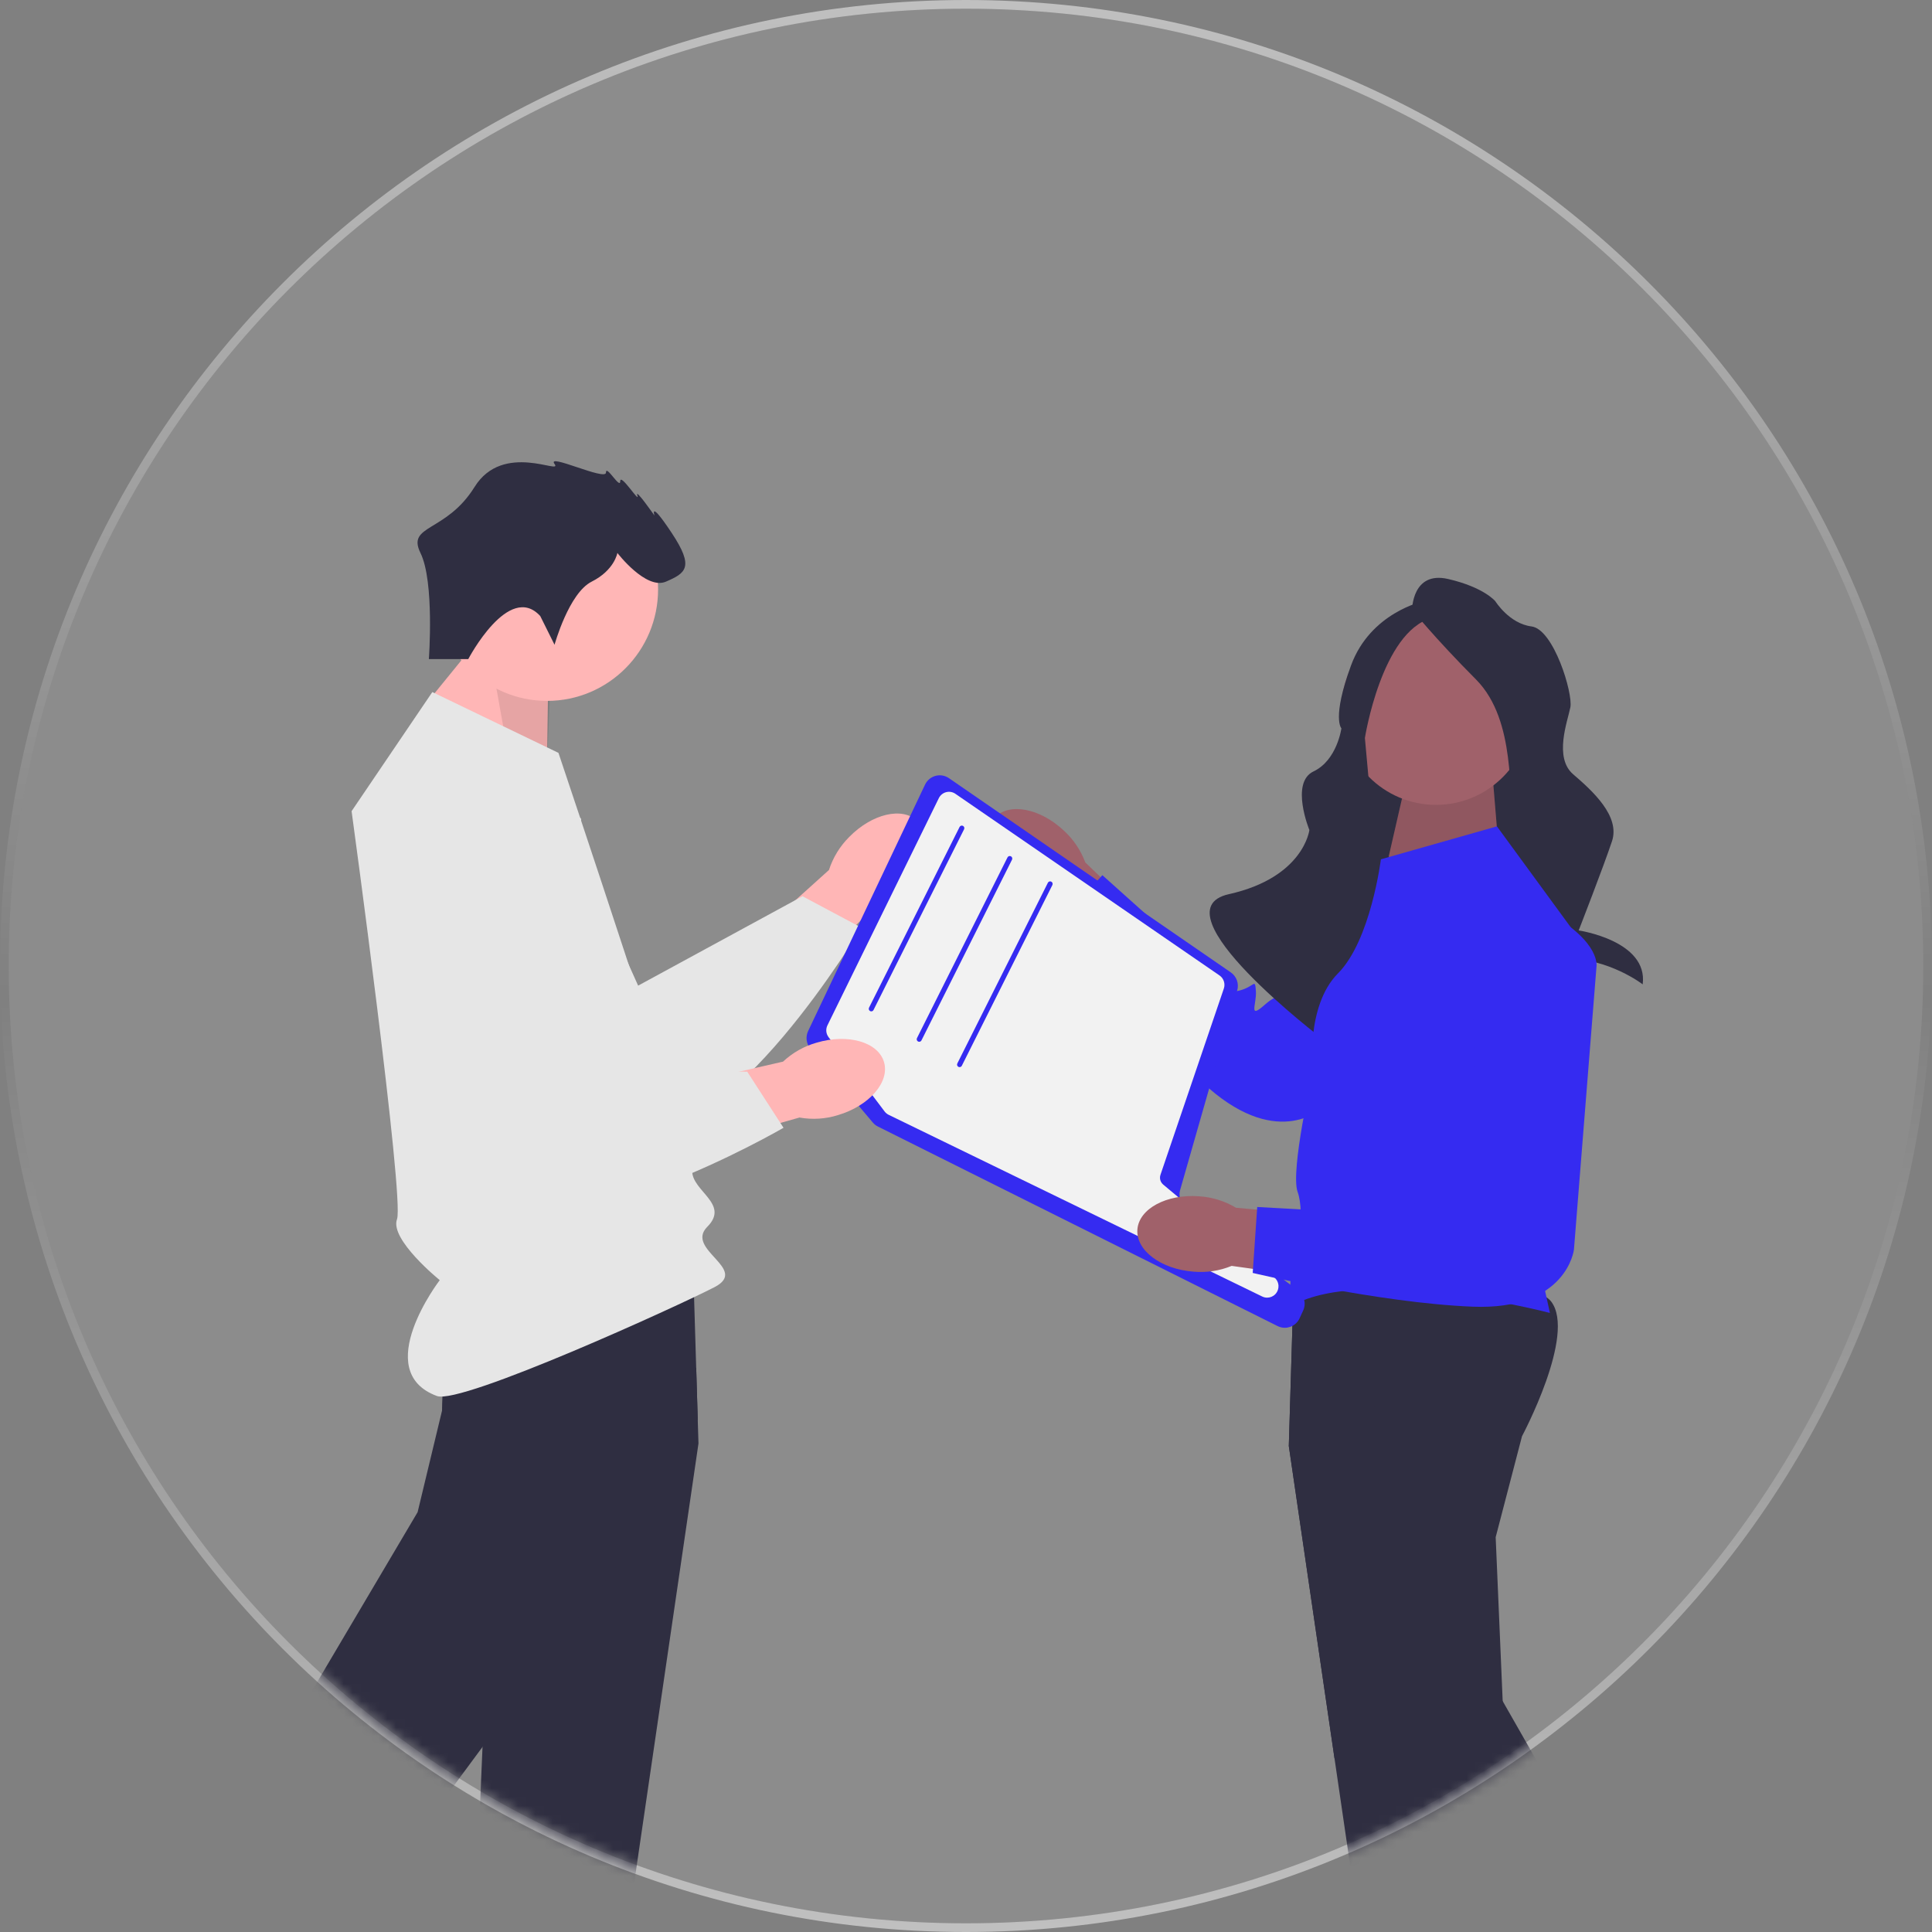
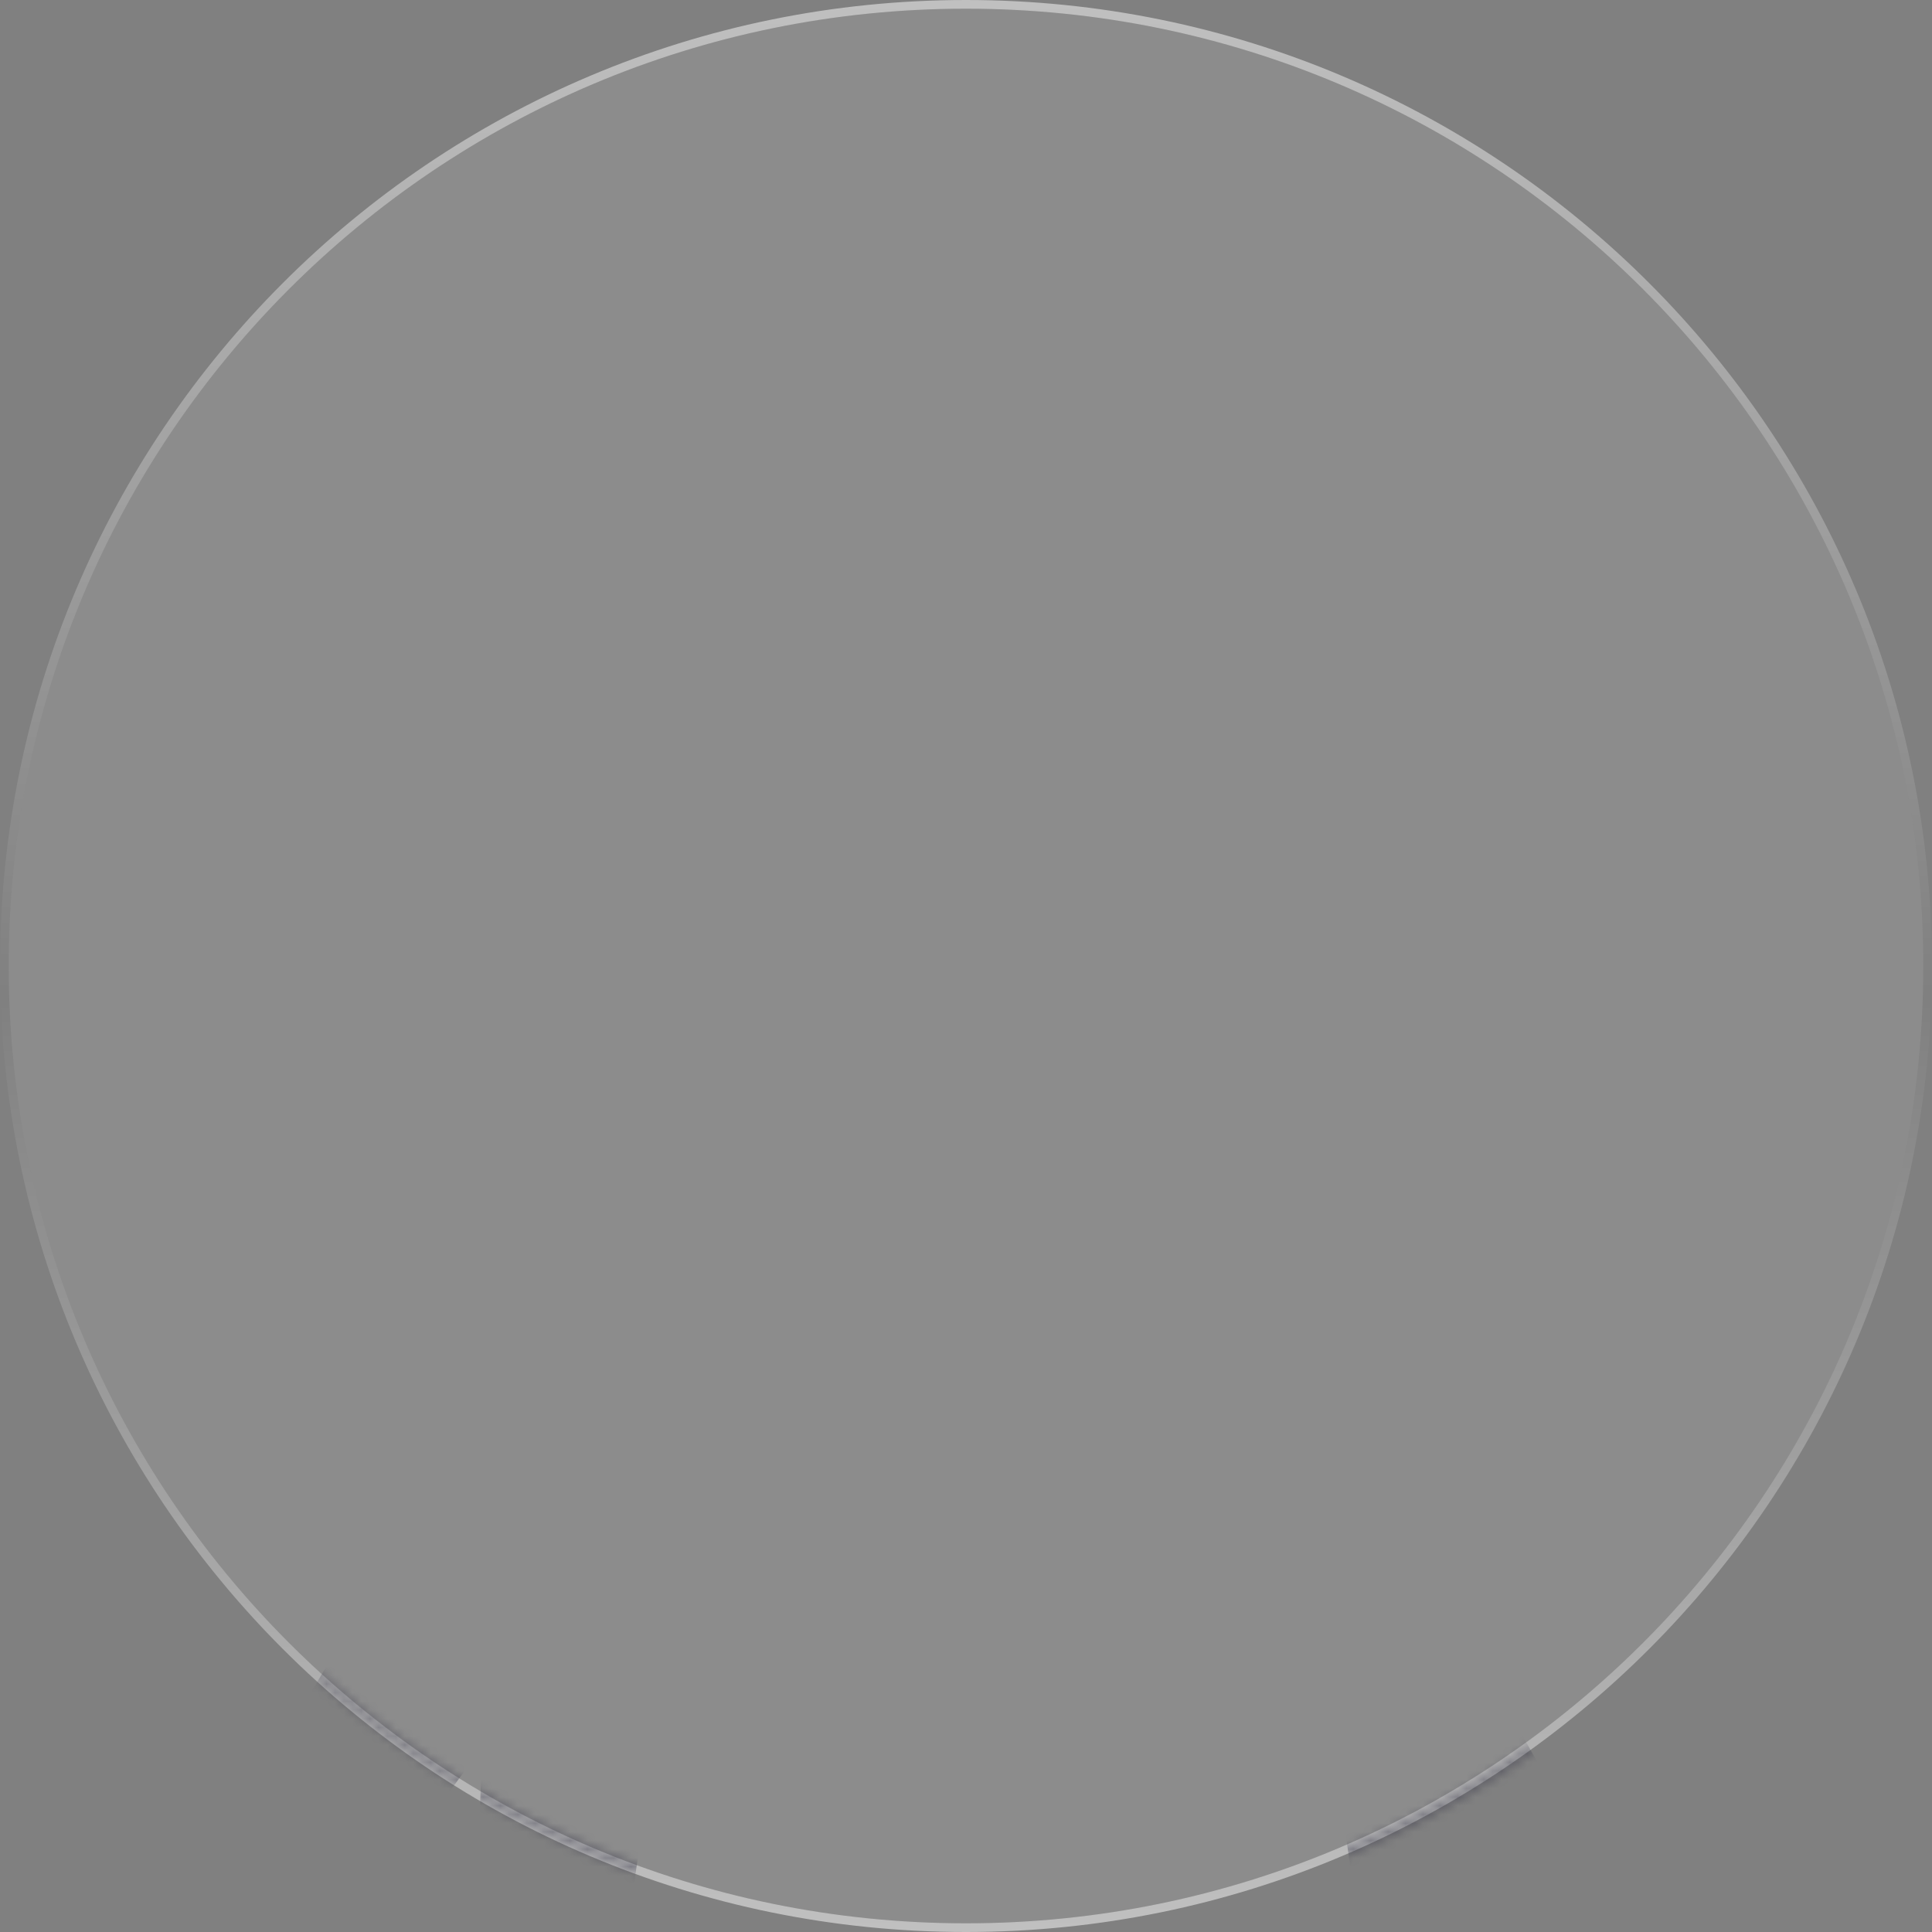
<svg xmlns="http://www.w3.org/2000/svg" width="222" height="222" viewBox="0 0 222 222" fill="none">
  <rect x="0" y="0" width="222" height="222" fill="#808080" stroke="none" />
  <g clip-path="url(#clip0_1670_4064)">
    <path d="M111 221C171.751 221 221 171.751 221 111C221 50.249 171.751 1 111 1C50.249 1 1 50.249 1 111C1 171.751 50.249 221 111 221Z" fill="white" fill-opacity="0.1" />
    <path d="M111 221.5C172.027 221.5 221.5 172.027 221.5 111C221.5 49.972 172.027 0.5 111 0.5C49.972 0.5 0.5 49.972 0.5 111C0.5 172.027 49.972 221.5 111 221.5Z" stroke="url(#paint0_linear_1670_4064)" stroke-opacity="0.5" />
    <mask id="mask0_1670_4064" style="mask-type:alpha" maskUnits="userSpaceOnUse" x="0" y="0" width="223" height="222">
-       <path d="M111.5 221C172.527 221 222 171.751 222 111C222 50.249 172.527 1 111.5 1C50.472 1 1 50.249 1 111C1 171.751 50.472 221 111.5 221Z" fill="white" />
      <path d="M111.5 221.5C172.801 221.5 222.5 172.03 222.5 111C222.5 49.97 172.801 0.5 111.5 0.5C50.199 0.5 0.5 49.97 0.5 111C0.5 172.03 50.199 221.5 111.5 221.5Z" stroke="url(#paint1_linear_1670_4064)" stroke-opacity="0.5" />
    </mask>
    <g mask="url(#mask0_1670_4064)">
      <path d="M97.578 96.177C100.207 93.49 103.719 92.674 105.421 94.355C107.123 96.036 106.372 99.576 103.742 102.265C102.706 103.353 101.425 104.176 100.008 104.665L88.726 115.911L83.585 110.48L95.253 99.97C95.715 98.538 96.513 97.237 97.578 96.177Z" fill="#FFB6B6" />
      <path d="M61.497 86.895L73.326 113.256L92.215 102.985L98.975 106.589C98.975 106.589 83.534 132.522 72.961 129.57C62.388 126.618 43.614 99.85 46.996 91.589C50.379 83.328 61.497 86.895 61.497 86.895Z" fill="#E6E6E6" />
      <path d="M116.331 101.775C113.585 99.208 112.677 95.704 114.304 93.949C115.93 92.194 119.474 92.852 122.22 95.42C123.332 96.43 124.186 97.694 124.711 99.104L136.21 110.127L130.945 115.437L120.169 104.007C118.731 103.581 117.414 102.816 116.331 101.775Z" fill="#A0616A" />
      <path d="M174.251 103.474L152.056 127.211C152.056 127.211 147.072 132.165 138.873 125.021C130.673 117.877 121.556 106.156 121.556 106.156L126.671 100.565L135.73 108.684C135.73 108.684 141.108 110.858 141.482 112.265C141.856 113.671 140.811 114.253 142.491 113.802C144.172 113.352 144.204 112.346 144.31 113.871C144.415 115.396 143.389 117.178 145.33 115.452C147.272 113.726 147.851 114.776 147.851 114.776L162.036 95.9C162.036 95.9 171.202 88.619 173.837 95.146C176.472 101.673 174.251 103.474 174.251 103.474Z" fill="#352BF1" />
      <path d="M155.72 108.355H177.095V76.627H155.72V108.355Z" fill="#2F2E41" />
      <path d="M172.297 98.681L171.548 89.594H161.595L159.389 99.222L172.297 98.681Z" fill="#A0616A" />
      <path opacity="0.1" d="M172.297 98.681L171.548 89.594H161.595L159.389 99.222L172.297 98.681Z" fill="black" />
      <path d="M62.837 88.587L63.011 76.9L55.837 72.408L48.036 81.994L62.837 88.587Z" fill="#FFB6B6" />
      <path opacity="0.1" d="M62.837 88.587L63.301 77.192L55.837 72.408L58.373 86.51L62.837 88.587Z" fill="black" />
      <path d="M165.004 92.485C171.013 92.485 175.884 87.592 175.884 81.556C175.884 75.52 171.013 70.627 165.004 70.627C158.996 70.627 154.125 75.52 154.125 81.556C154.125 87.592 158.996 92.485 165.004 92.485Z" fill="#A0616A" />
      <path d="M162.26 70.058C162.26 70.058 162.26 65.571 166.407 66.532C170.555 67.494 171.831 69.096 171.831 69.096C171.831 69.096 173.426 71.66 175.978 71.981C178.53 72.301 180.764 79.672 180.445 81.275C180.126 82.877 178.53 87.043 180.764 88.966C182.997 90.889 186.187 93.774 185.23 96.658C184.273 99.542 181.402 106.913 181.402 106.913C181.402 106.913 189.41 108.089 188.756 113.11C188.756 113.11 184.911 110.118 179.807 110.118C174.702 110.118 175.34 100.815 175.34 100.815C175.34 100.815 175.021 95.055 174.064 93.453C173.107 91.851 174.383 82.877 169.598 78.07C164.812 73.263 162.26 70.058 162.26 70.058Z" fill="#2F2E41" />
      <path d="M163.536 69.096C163.536 69.096 157.475 70.378 155.241 76.467C153.008 82.556 154.136 83.689 154.136 83.689C154.136 83.689 153.642 87.356 150.932 88.641C148.223 89.927 150.456 95.375 150.456 95.375C150.456 95.375 149.818 100.824 141.204 102.746C132.59 104.669 152.006 119.415 152.006 119.415C152.006 119.415 150.61 112.456 159.543 112.135C168.476 111.815 157.794 95.375 157.794 95.375L156.836 84.799C156.836 84.799 158.751 72.621 164.493 71.019C170.236 69.416 163.536 69.096 163.536 69.096Z" fill="#2F2E41" />
      <path d="M62.859 80.538C69.906 80.538 75.618 74.799 75.618 67.721C75.618 60.642 69.906 54.904 62.859 54.904C55.813 54.904 50.101 60.642 50.101 67.721C50.101 74.799 55.813 80.538 62.859 80.538Z" fill="#FFB6B6" />
      <path d="M80.26 165.863L68.374 247.108H53.463L55.445 200.731L56.489 176.346L53.463 164.739C53.463 164.739 52.083 162.159 50.92 159.031C49.61 155.502 48.575 151.271 50.112 149.264C50.677 148.525 52.147 147.977 54.144 147.569C55.364 147.319 56.785 147.124 58.318 146.973C67.136 146.096 79.68 146.643 79.68 146.643L79.999 157.214L80.175 163.117L80.26 165.863Z" fill="#2F2E41" />
      <path d="M7.2 249.637L14.799 253.737L34.159 226.248L22.944 220.196L7.2 249.637Z" fill="#FFB6B6" />
      <path d="M80.176 163.116L73.868 175.821L55.446 200.731L25.118 241.741L11.983 234.653L47.987 173.757L50.793 162.091C50.793 162.091 50.793 160.83 50.921 159.031C51.17 155.469 51.918 149.794 54.144 147.569C54.446 147.266 54.773 147.027 55.13 146.867C55.799 146.564 56.913 146.637 58.318 146.972C64.192 148.381 75.152 154.435 79.999 157.214L80.176 163.116Z" fill="#2F2E41" />
      <path d="M174.889 165.03L171.863 176.637L172.669 195.472L174.005 226.756L174.043 227.638L174.193 231.156L174.889 247.399H159.978L153.339 202.021L148.092 166.154L148.643 147.89L148.672 146.935C148.672 146.935 175.341 145.77 178.24 149.555C181.139 153.341 174.889 165.03 174.889 165.03Z" fill="#2F2E41" />
      <path d="M195.636 235.721L193.108 237.034L183.76 241.895L182.391 242.605L174.193 231.155L153.339 202.02L148.092 166.153L148.643 147.889C151.003 147.135 152.89 146.826 153.846 147.275C158.154 149.298 157.948 162.566 157.948 162.566L160.572 174.272L172.669 195.471L195.636 235.721Z" fill="#2F2E41" />
      <path d="M49.677 79.522L64.171 86.51C64.171 86.51 79.535 132.229 79.535 134.559C79.535 136.888 83.883 138.344 81.275 140.965C78.665 143.586 86.13 145.805 82.108 147.899C78.086 149.992 52.994 161.443 50.204 160.41C42.508 157.562 50.53 147.097 50.53 147.097C50.53 147.097 44.749 142.421 45.619 140.091C46.488 137.762 40.401 93.208 40.401 93.208L49.677 79.522Z" fill="#E6E6E6" />
-       <path d="M62.08 70.79L63.721 74.087C63.721 74.087 65.362 68.153 67.988 66.834C70.613 65.515 70.942 63.537 70.942 63.537C70.942 63.537 74.224 67.823 76.521 66.834C78.818 65.845 79.803 65.185 77.177 61.229C74.552 57.273 75.208 59.251 75.208 59.251C75.208 59.251 72.911 55.954 73.239 56.943C73.567 57.932 71.27 54.305 71.27 55.294C71.27 56.283 69.629 53.316 69.629 54.305C69.629 55.294 62.736 51.997 63.721 53.316C64.706 54.635 57.813 50.679 54.531 55.954C51.249 61.229 46.698 60.253 48.317 63.544C49.936 66.834 49.28 75.736 49.28 75.736H53.806C53.806 75.736 58.47 66.834 62.08 70.79Z" fill="#2F2E41" />
-       <path d="M158.673 98.741L158.939 98.665L172.008 94.955L182.444 109.224L175.486 138.926L178.095 150.866C178.095 150.866 156.934 145.333 148.527 149.992C148.527 149.992 147.947 147.337 148.527 146.044C149.107 144.751 149.977 139.369 149.107 136.964C148.237 134.558 150.846 123.202 150.846 123.202C150.846 123.202 149.977 115.63 153.745 111.845C157.514 108.059 158.673 98.741 158.673 98.741Z" fill="#352BF1" />
      <path d="M146.804 152.375L100.88 129.448C100.652 129.334 100.452 129.177 100.287 128.981L93.121 120.498C92.646 119.935 92.543 119.141 92.859 118.475L106.295 90.158C106.531 89.661 106.969 89.295 107.498 89.152C108.027 89.01 108.588 89.106 109.04 89.417L141.427 111.734C142.092 112.192 142.389 113.023 142.166 113.801L135.591 136.788C135.411 137.417 135.64 138.103 136.161 138.495L149.169 148.295C149.869 148.823 150.111 149.786 149.744 150.584L149.333 151.48C149.12 151.945 148.737 152.294 148.257 152.464C148.053 152.536 147.843 152.572 147.634 152.572C147.35 152.572 147.067 152.506 146.804 152.375Z" fill="#352BF1" />
-       <path d="M146.437 146.794L133.653 136.11C133.543 136.017 133.456 135.903 133.395 135.778C133.279 135.542 133.256 135.26 133.343 135.001L140.628 113.589C140.816 113.035 140.613 112.418 140.132 112.086L109.781 91.213C109.471 90.997 109.083 90.93 108.717 91.026C108.349 91.122 108.045 91.373 107.877 91.713L95.081 117.814C94.887 118.207 94.901 118.658 95.116 119.034C95.142 119.086 95.174 119.136 95.212 119.183L101.647 127.715C101.772 127.878 101.934 128.012 102.117 128.102L145.037 148.978C145.217 149.066 145.411 149.109 145.605 149.109C145.941 149.109 146.278 148.978 146.527 148.725C146.556 148.693 146.585 148.664 146.614 148.629C146.817 148.381 146.921 148.064 146.907 147.741C146.889 147.374 146.718 147.03 146.437 146.794Z" fill="#F2F2F2" />
+       <path d="M146.437 146.794L133.653 136.11C133.543 136.017 133.456 135.903 133.395 135.778C133.279 135.542 133.256 135.26 133.343 135.001L140.628 113.589C140.816 113.035 140.613 112.418 140.132 112.086L109.781 91.213C109.471 90.997 109.083 90.93 108.717 91.026C108.349 91.122 108.045 91.373 107.877 91.713L95.081 117.814C94.887 118.207 94.901 118.658 95.116 119.034C95.142 119.086 95.174 119.136 95.212 119.183L101.647 127.715L145.037 148.978C145.217 149.066 145.411 149.109 145.605 149.109C145.941 149.109 146.278 148.978 146.527 148.725C146.556 148.693 146.585 148.664 146.614 148.629C146.817 148.381 146.921 148.064 146.907 147.741C146.889 147.374 146.718 147.03 146.437 146.794Z" fill="#F2F2F2" />
      <path d="M100.116 116.212C100.222 116.212 100.324 116.153 100.375 116.052L110.779 95.288C110.851 95.145 110.793 94.97 110.65 94.897C110.507 94.825 110.333 94.883 110.261 95.027L99.857 115.79C99.785 115.934 99.843 116.109 99.986 116.181C100.028 116.202 100.072 116.212 100.116 116.212Z" fill="#352BF1" />
      <path d="M105.624 119.707C105.73 119.707 105.832 119.649 105.883 119.547L116.287 98.784C116.359 98.64 116.302 98.465 116.159 98.393C116.015 98.32 115.841 98.378 115.769 98.522L105.366 119.285C105.293 119.429 105.351 119.604 105.494 119.676C105.536 119.697 105.58 119.707 105.624 119.707Z" fill="#352BF1" />
      <path d="M110.262 122.619C110.368 122.619 110.471 122.561 110.521 122.459L120.925 101.696C120.997 101.552 120.94 101.377 120.797 101.305C120.653 101.232 120.48 101.29 120.408 101.434L110.004 122.197C109.932 122.341 109.989 122.516 110.132 122.588C110.174 122.609 110.219 122.619 110.262 122.619Z" fill="#352BF1" />
      <path d="M93.842 119.807C97.439 118.739 100.903 119.738 101.579 122.038C102.255 124.338 99.887 127.067 96.288 128.134C94.857 128.581 93.34 128.676 91.864 128.412L76.566 132.742L74.696 125.487L89.976 121.989C91.072 120.962 92.398 120.214 93.842 119.807Z" fill="#FFB6B6" />
      <path d="M66.784 94.096L64.386 122.911L85.863 123.143L90.032 129.59C90.032 129.59 64 144.732 56.183 136.995C48.366 129.258 44.888 96.701 51.838 91.128C58.788 85.555 66.784 94.096 66.784 94.096Z" fill="#E6E6E6" />
      <path d="M137.141 146.122C133.4 145.839 130.514 143.671 130.694 141.28C130.873 138.889 134.051 137.181 137.792 137.464C139.288 137.557 140.741 138.008 142.028 138.78L157.86 140.181L157.048 147.63L141.526 145.459C140.138 146.029 138.634 146.256 137.141 146.122Z" fill="#A0616A" />
      <path d="M183.443 111.127L180.856 143.589C180.856 143.589 180.041 150.584 169.196 150.146C158.35 149.707 143.945 146.268 143.945 146.268L144.465 138.692L156.588 139.354C156.588 139.354 162.141 137.679 163.307 138.544C164.474 139.408 164.018 140.518 165.051 139.112C166.084 137.706 165.484 136.9 166.514 138.026C167.544 139.151 167.85 141.187 168.294 138.621C168.738 136.055 169.843 136.512 169.843 136.512L169.194 112.871C169.194 112.871 171.83 101.434 177.944 104.881C184.059 108.327 183.443 111.127 183.443 111.127Z" fill="#352BF1" />
    </g>
  </g>
  <defs>
    <linearGradient id="paint0_linear_1670_4064" x1="111" y1="1" x2="111" y2="221" gradientUnits="userSpaceOnUse">
      <stop stop-color="white" />
      <stop offset="0.516" stop-color="white" stop-opacity="0" />
      <stop offset="1" stop-color="white" />
    </linearGradient>
    <linearGradient id="paint1_linear_1670_4064" x1="111.5" y1="1" x2="111.5" y2="221" gradientUnits="userSpaceOnUse">
      <stop stop-color="white" />
      <stop offset="0.516" stop-color="white" stop-opacity="0" />
      <stop offset="1" stop-color="white" />
    </linearGradient>
    <clipPath id="clip0_1670_4064">
      <rect width="222" height="222" fill="white" />
    </clipPath>
  </defs>
</svg>